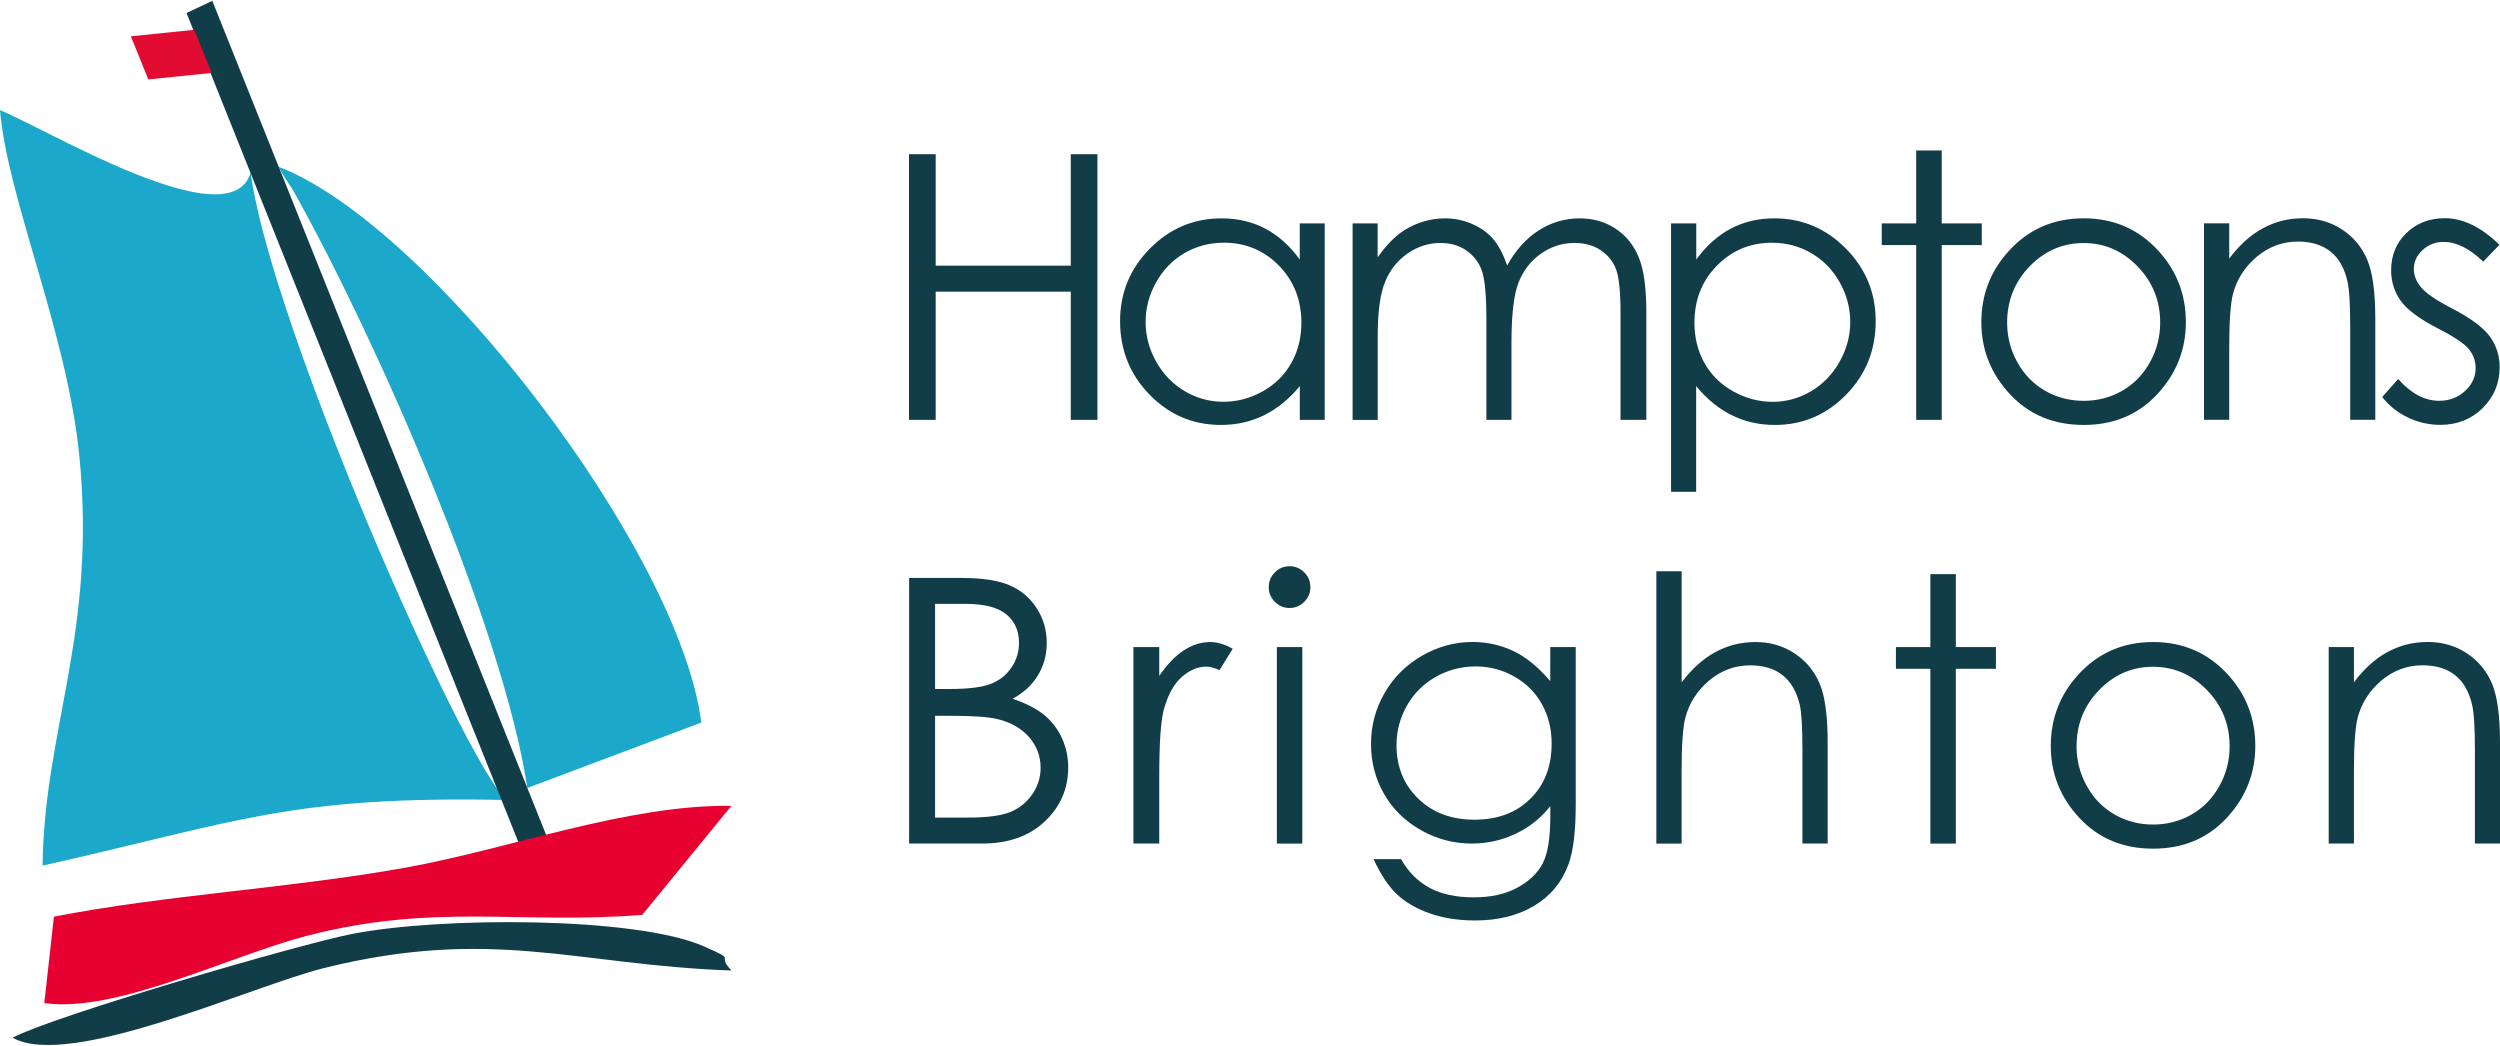
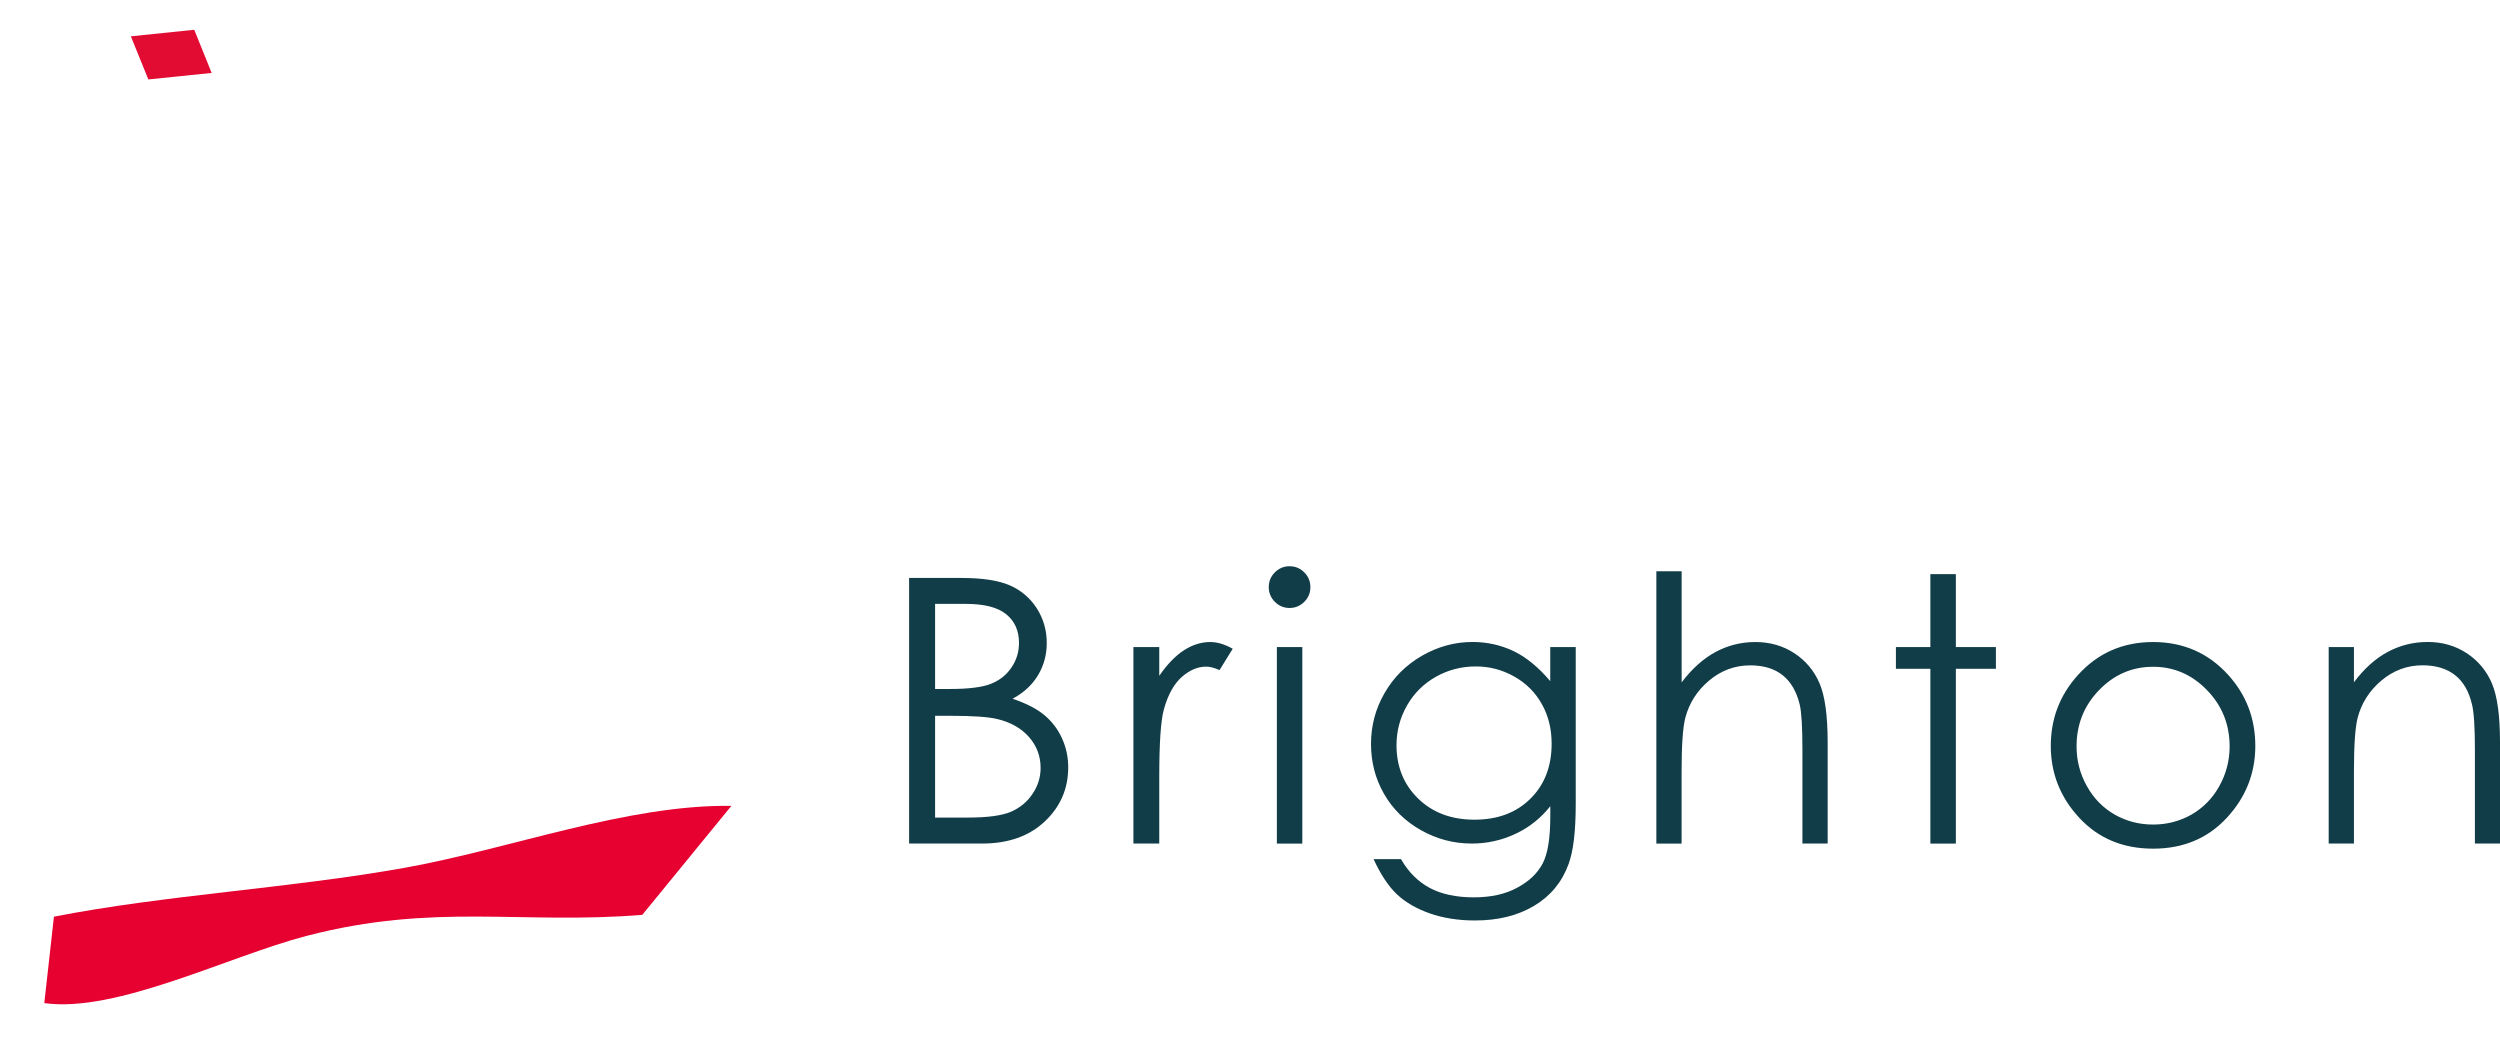
<svg xmlns="http://www.w3.org/2000/svg" xml:space="preserve" width="50.8mm" height="21.251mm" style="shape-rendering:geometricPrecision; text-rendering:geometricPrecision; image-rendering:optimizeQuality; fill-rule:evenodd; clip-rule:evenodd" viewBox="0 0 50.8 21.251">
  <defs>
    <style type="text/css">
   
    .fil1 {fill:#113D48}
    .fil0 {fill:#1CA8CB}
    .fil3 {fill:#E20C32}
    .fil2 {fill:#E60131}
    .fil4 {fill:#113D48;fill-rule:nonzero}
   
  </style>
  </defs>
  <g id="Layer_x0020_1">
    <g id="_394518088">
-       <path id="_394518280" class="fil0" d="M5.069 2.784c0.622,2.706 -3.948,-0.088 -5.069,-0.546 0.154,1.812 1.367,4.521 1.614,7.045 0.351,3.579 -0.715,5.535 -0.749,8.306 3.986,-0.894 5.022,-1.423 9.443,-1.333 -0.826,-0.562 -5.553,-11.289 -5.238,-13.472z" />
-       <path id="_394518232" class="fil0" d="M10.716 16.011l3.534 -1.328c-0.439,-3.493 -5.511,-10.11 -8.586,-11.293 0.032,0.097 0.254,0.41 0.282,0.46 1.699,3.023 4.28,8.916 4.77,12.161z" />
-       <polygon id="_394517896" class="fil1" points="4.314,0.017 3.79,0.264 10.653,17.411 11.177,17.164 " />
      <path id="_394518208" class="fil2" d="M1.096 18.626l-0.196 1.757c1.465,0.206 3.749,-0.954 5.327,-1.365 2.602,-0.677 4.347,-0.228 6.824,-0.428l1.811 -2.215c-2.126,-0.028 -4.496,0.875 -6.646,1.26 -2.343,0.419 -4.85,0.548 -7.12,0.992z" />
-       <path id="_394518184" class="fil1" d="M0.258 21.087c1.159,0.653 4.862,-1.054 6.337,-1.419 3.415,-0.843 5.121,-0.058 8.269,0.053 -0.341,-0.357 0.167,-0.169 -0.558,-0.49 -1.376,-0.609 -5.359,-0.606 -7.155,-0.253 -1.079,0.212 -6.087,1.673 -6.894,2.108z" />
      <polygon id="_394518160" class="fil3" points="3.014,1.614 4.301,1.482 3.947,0.605 2.659,0.738 " />
-       <path id="_394518136" class="fil4" d="M18.471 3.134l0.542 0 0 2.264 2.745 0 0 -2.264 0.542 0 0 5.398 -0.542 0 0 -2.605 -2.745 0 0 2.605 -0.542 0 0 -5.398zm8.447 1.405l0 3.993 -0.506 0 0 -0.686c-0.215,0.262 -0.457,0.458 -0.725,0.591 -0.268,0.132 -0.561,0.198 -0.879,0.198 -0.565,0 -1.047,-0.205 -1.448,-0.615 -0.399,-0.41 -0.6,-0.908 -0.6,-1.495 0,-0.575 0.203,-1.066 0.606,-1.474 0.403,-0.408 0.889,-0.614 1.456,-0.614 0.328,0 0.625,0.07 0.889,0.209 0.265,0.14 0.498,0.349 0.7,0.627l0 -0.734 0.506 0zm-2.055 0.393c-0.285,0 -0.55,0.07 -0.793,0.21 -0.242,0.141 -0.434,0.338 -0.577,0.594 -0.143,0.254 -0.214,0.523 -0.214,0.806 0,0.282 0.071,0.551 0.215,0.808 0.145,0.257 0.338,0.456 0.582,0.6 0.243,0.143 0.505,0.214 0.783,0.214 0.282,0 0.549,-0.071 0.8,-0.213 0.252,-0.142 0.446,-0.333 0.581,-0.576 0.137,-0.242 0.204,-0.515 0.204,-0.818 0,-0.462 -0.153,-0.849 -0.457,-1.16 -0.304,-0.311 -0.679,-0.466 -1.125,-0.466zm2.621 -0.393l0.51 0 0 0.69c0.179,-0.254 0.362,-0.44 0.551,-0.557 0.259,-0.157 0.532,-0.235 0.818,-0.235 0.193,0 0.377,0.039 0.551,0.114 0.173,0.076 0.316,0.176 0.425,0.303 0.11,0.127 0.205,0.307 0.287,0.541 0.172,-0.313 0.386,-0.551 0.642,-0.714 0.257,-0.163 0.532,-0.244 0.829,-0.244 0.276,0 0.52,0.07 0.731,0.209 0.212,0.14 0.369,0.334 0.472,0.584 0.103,0.249 0.154,0.624 0.154,1.123l0 2.179 -0.525 0 0 -2.179c0,-0.428 -0.031,-0.723 -0.091,-0.883 -0.061,-0.16 -0.167,-0.289 -0.314,-0.387 -0.148,-0.098 -0.324,-0.146 -0.53,-0.146 -0.25,0 -0.478,0.073 -0.685,0.22 -0.207,0.147 -0.357,0.342 -0.453,0.586 -0.095,0.245 -0.143,0.654 -0.143,1.226l0 1.563 -0.51 0 0 -2.044c0,-0.482 -0.03,-0.809 -0.09,-0.982 -0.06,-0.172 -0.164,-0.31 -0.313,-0.414 -0.149,-0.104 -0.327,-0.155 -0.532,-0.155 -0.238,0 -0.46,0.071 -0.666,0.214 -0.207,0.144 -0.359,0.336 -0.458,0.579 -0.099,0.242 -0.149,0.612 -0.149,1.111l0 1.692 -0.51 0 0 -3.993zm6.474 0l0.51 0 0 0.734c0.203,-0.278 0.437,-0.487 0.701,-0.627 0.264,-0.139 0.558,-0.209 0.884,-0.209 0.567,0 1.053,0.205 1.456,0.614 0.403,0.408 0.605,0.899 0.605,1.474 0,0.587 -0.199,1.086 -0.6,1.495 -0.4,0.409 -0.882,0.615 -1.448,0.615 -0.317,0 -0.61,-0.066 -0.877,-0.198 -0.267,-0.133 -0.507,-0.329 -0.723,-0.591l0 2.147 -0.51 0 0 -5.453zm2.055 0.393c-0.446,0 -0.82,0.155 -1.125,0.466 -0.306,0.31 -0.457,0.698 -0.457,1.16 0,0.303 0.068,0.576 0.203,0.818 0.137,0.243 0.331,0.435 0.584,0.576 0.253,0.141 0.521,0.213 0.801,0.213 0.277,0 0.537,-0.071 0.78,-0.214 0.243,-0.144 0.437,-0.343 0.581,-0.6 0.145,-0.257 0.217,-0.526 0.217,-0.808 0,-0.283 -0.071,-0.552 -0.214,-0.806 -0.143,-0.256 -0.336,-0.452 -0.579,-0.594 -0.242,-0.14 -0.506,-0.21 -0.791,-0.21zm2.924 -1.875l0.519 0 0 1.482 0.814 0 0 0.441 -0.814 0 0 3.552 -0.519 0 0 -3.552 -0.7 0 0 -0.441 0.7 0 0 -1.482zm3.403 1.379c0.614,0 1.122,0.223 1.527,0.669 0.367,0.406 0.55,0.887 0.55,1.442 0,0.557 -0.194,1.046 -0.581,1.463 -0.388,0.417 -0.887,0.625 -1.495,0.625 -0.611,0 -1.111,-0.208 -1.499,-0.625 -0.388,-0.417 -0.581,-0.905 -0.581,-1.463 0,-0.552 0.183,-1.032 0.55,-1.438 0.403,-0.448 0.914,-0.673 1.53,-0.673zm0 0.503c-0.426,0 -0.791,0.158 -1.097,0.473 -0.305,0.316 -0.458,0.696 -0.458,1.145 0,0.288 0.069,0.557 0.209,0.806 0.139,0.251 0.327,0.442 0.565,0.579 0.237,0.135 0.497,0.203 0.781,0.203 0.283,0 0.544,-0.068 0.781,-0.203 0.237,-0.137 0.426,-0.328 0.565,-0.579 0.139,-0.249 0.209,-0.518 0.209,-0.806 0,-0.448 -0.154,-0.829 -0.461,-1.145 -0.307,-0.316 -0.671,-0.473 -1.095,-0.473zm2.445 -0.401l0.513 0 0 0.716c0.205,-0.274 0.433,-0.48 0.683,-0.615 0.249,-0.135 0.521,-0.204 0.815,-0.204 0.298,0 0.562,0.076 0.794,0.228 0.23,0.151 0.402,0.356 0.511,0.612 0.11,0.257 0.165,0.657 0.165,1.2l0 2.055 -0.51 0 0 -1.905c0,-0.46 -0.02,-0.766 -0.059,-0.92 -0.061,-0.264 -0.175,-0.462 -0.344,-0.596 -0.169,-0.133 -0.39,-0.2 -0.661,-0.2 -0.31,0 -0.589,0.103 -0.834,0.308 -0.245,0.207 -0.408,0.461 -0.486,0.764 -0.049,0.198 -0.074,0.56 -0.074,1.086l0 1.464 -0.513 0 0 -3.993zm6.004 0.437l-0.331 0.342c-0.274,-0.267 -0.542,-0.401 -0.804,-0.401 -0.167,0 -0.308,0.055 -0.427,0.165 -0.119,0.11 -0.178,0.239 -0.178,0.386 0,0.129 0.049,0.253 0.147,0.371 0.098,0.119 0.303,0.261 0.616,0.422 0.382,0.198 0.641,0.388 0.778,0.572 0.135,0.185 0.203,0.395 0.203,0.627 0,0.327 -0.115,0.605 -0.345,0.833 -0.229,0.227 -0.517,0.341 -0.862,0.341 -0.23,0 -0.45,-0.05 -0.659,-0.15 -0.209,-0.1 -0.382,-0.239 -0.52,-0.415l0.323 -0.367c0.262,0.296 0.54,0.443 0.833,0.443 0.205,0 0.381,-0.065 0.525,-0.198 0.144,-0.131 0.217,-0.287 0.217,-0.466 0,-0.146 -0.048,-0.278 -0.143,-0.392 -0.096,-0.113 -0.311,-0.256 -0.646,-0.426 -0.359,-0.187 -0.604,-0.369 -0.734,-0.551 -0.129,-0.18 -0.194,-0.387 -0.194,-0.62 0,-0.303 0.103,-0.555 0.309,-0.755 0.207,-0.2 0.468,-0.302 0.784,-0.302 0.367,0 0.736,0.18 1.108,0.54z" />
      <path id="_394517920" class="fil4" d="M18.473 11.744l1.065 0c0.428,0 0.756,0.051 0.987,0.153 0.229,0.101 0.411,0.258 0.545,0.468 0.133,0.21 0.2,0.443 0.2,0.7 0,0.24 -0.059,0.458 -0.177,0.655 -0.118,0.197 -0.291,0.357 -0.517,0.478 0.281,0.096 0.497,0.208 0.649,0.336 0.153,0.129 0.271,0.284 0.354,0.467 0.084,0.182 0.127,0.38 0.127,0.592 0,0.432 -0.158,0.799 -0.475,1.098 -0.317,0.299 -0.741,0.45 -1.275,0.45l-1.483 0 0 -5.398zm0.528 0.528l0 1.728 0.308 0c0.374,0 0.65,-0.035 0.825,-0.104 0.177,-0.07 0.316,-0.18 0.418,-0.331 0.103,-0.15 0.154,-0.317 0.154,-0.501 0,-0.247 -0.086,-0.441 -0.258,-0.581 -0.173,-0.142 -0.447,-0.212 -0.824,-0.212l-0.624 0zm0 2.272l0 2.069 0.668 0c0.395,0 0.682,-0.039 0.867,-0.115 0.183,-0.078 0.331,-0.198 0.442,-0.362 0.112,-0.164 0.167,-0.341 0.167,-0.532 0,-0.239 -0.079,-0.448 -0.235,-0.627 -0.157,-0.178 -0.371,-0.301 -0.645,-0.366 -0.184,-0.045 -0.503,-0.066 -0.958,-0.066l-0.304 0zm4.03 -1.395l0.525 0 0 0.584c0.157,-0.229 0.322,-0.401 0.495,-0.515 0.174,-0.114 0.354,-0.172 0.543,-0.172 0.142,0 0.293,0.046 0.455,0.137l-0.268 0.433c-0.108,-0.048 -0.198,-0.07 -0.272,-0.07 -0.17,0 -0.336,0.07 -0.495,0.21 -0.159,0.141 -0.281,0.359 -0.363,0.655 -0.064,0.228 -0.095,0.688 -0.095,1.38l0 1.35 -0.525 0 0 -3.993zm3.172 -1.643c0.116,0 0.217,0.041 0.3,0.125 0.083,0.083 0.124,0.183 0.124,0.301 0,0.115 -0.041,0.214 -0.124,0.297 -0.084,0.084 -0.184,0.125 -0.3,0.125 -0.115,0 -0.214,-0.041 -0.298,-0.125 -0.083,-0.083 -0.124,-0.182 -0.124,-0.297 0,-0.118 0.041,-0.218 0.124,-0.301 0.084,-0.084 0.183,-0.125 0.298,-0.125zm-0.257 1.643l0.517 0 0 3.993 -0.517 0 0 -3.993zm5.556 0l0.517 0 0 3.182c0,0.56 -0.049,0.969 -0.146,1.228 -0.134,0.367 -0.368,0.65 -0.701,0.848 -0.332,0.198 -0.731,0.297 -1.2,0.297 -0.342,0 -0.65,-0.049 -0.922,-0.145 -0.273,-0.097 -0.495,-0.226 -0.666,-0.388 -0.172,-0.163 -0.329,-0.401 -0.473,-0.714l0.557 0c0.151,0.264 0.348,0.46 0.587,0.587 0.239,0.127 0.537,0.19 0.892,0.19 0.349,0 0.645,-0.065 0.885,-0.197 0.242,-0.13 0.413,-0.296 0.516,-0.493 0.103,-0.198 0.154,-0.517 0.154,-0.957l0 -0.205c-0.193,0.244 -0.43,0.432 -0.708,0.562 -0.279,0.131 -0.575,0.197 -0.888,0.197 -0.367,0 -0.713,-0.091 -1.034,-0.273 -0.323,-0.183 -0.572,-0.428 -0.749,-0.737 -0.177,-0.308 -0.264,-0.646 -0.264,-1.016 0,-0.369 0.091,-0.714 0.276,-1.033 0.183,-0.319 0.437,-0.571 0.761,-0.758 0.323,-0.185 0.665,-0.279 1.024,-0.279 0.299,0 0.577,0.063 0.835,0.185 0.258,0.124 0.507,0.328 0.746,0.611l0 -0.694zm-1.515 0.393c-0.29,0 -0.561,0.07 -0.81,0.21 -0.249,0.141 -0.446,0.336 -0.587,0.584 -0.141,0.248 -0.213,0.517 -0.213,0.805 0,0.438 0.146,0.8 0.441,1.087 0.293,0.285 0.674,0.428 1.141,0.428 0.472,0 0.852,-0.141 1.138,-0.426 0.288,-0.283 0.432,-0.656 0.432,-1.118 0,-0.301 -0.066,-0.57 -0.199,-0.805 -0.132,-0.237 -0.318,-0.423 -0.561,-0.56 -0.242,-0.137 -0.502,-0.205 -0.781,-0.205zm3.671 -1.934l0.513 0 0 2.257c0.208,-0.274 0.437,-0.48 0.686,-0.615 0.249,-0.135 0.52,-0.204 0.811,-0.204 0.298,0 0.562,0.076 0.794,0.228 0.23,0.151 0.402,0.356 0.511,0.611 0.11,0.256 0.165,0.656 0.165,1.201l0 2.055 -0.513 0 0 -1.905c0,-0.46 -0.018,-0.766 -0.055,-0.92 -0.064,-0.264 -0.179,-0.462 -0.347,-0.596 -0.167,-0.133 -0.387,-0.2 -0.659,-0.2 -0.311,0 -0.589,0.103 -0.834,0.308 -0.245,0.207 -0.408,0.461 -0.486,0.764 -0.049,0.195 -0.074,0.557 -0.074,1.086l0 1.464 -0.513 0 0 -5.533zm5.567 0.059l0.518 0 0 1.482 0.814 0 0 0.441 -0.814 0 0 3.552 -0.518 0 0 -3.552 -0.7 0 0 -0.441 0.7 0 0 -1.482zm4.526 1.379c0.614,0 1.122,0.223 1.527,0.669 0.367,0.406 0.55,0.887 0.55,1.442 0,0.557 -0.194,1.046 -0.581,1.463 -0.388,0.417 -0.887,0.625 -1.495,0.625 -0.611,0 -1.111,-0.208 -1.499,-0.625 -0.388,-0.417 -0.581,-0.905 -0.581,-1.463 0,-0.552 0.183,-1.032 0.55,-1.438 0.403,-0.448 0.914,-0.673 1.53,-0.673zm0 0.503c-0.426,0 -0.791,0.158 -1.097,0.473 -0.306,0.316 -0.458,0.696 -0.458,1.145 0,0.288 0.069,0.557 0.209,0.806 0.139,0.251 0.327,0.442 0.565,0.579 0.237,0.135 0.497,0.203 0.781,0.203 0.283,0 0.543,-0.068 0.781,-0.203 0.237,-0.137 0.426,-0.328 0.565,-0.579 0.139,-0.249 0.209,-0.518 0.209,-0.806 0,-0.448 -0.154,-0.829 -0.461,-1.145 -0.307,-0.316 -0.671,-0.473 -1.095,-0.473zm3.568 -0.401l0.513 0 0 0.716c0.205,-0.274 0.433,-0.48 0.683,-0.615 0.249,-0.135 0.521,-0.204 0.815,-0.204 0.298,0 0.562,0.076 0.794,0.228 0.23,0.151 0.402,0.356 0.511,0.612 0.11,0.257 0.165,0.657 0.165,1.2l0 2.055 -0.51 0 0 -1.905c0,-0.46 -0.02,-0.766 -0.059,-0.92 -0.061,-0.264 -0.175,-0.462 -0.344,-0.596 -0.169,-0.133 -0.39,-0.2 -0.661,-0.2 -0.31,0 -0.589,0.103 -0.834,0.308 -0.245,0.207 -0.408,0.461 -0.486,0.764 -0.049,0.198 -0.074,0.56 -0.074,1.086l0 1.464 -0.513 0 0 -3.993z" />
    </g>
  </g>
</svg>